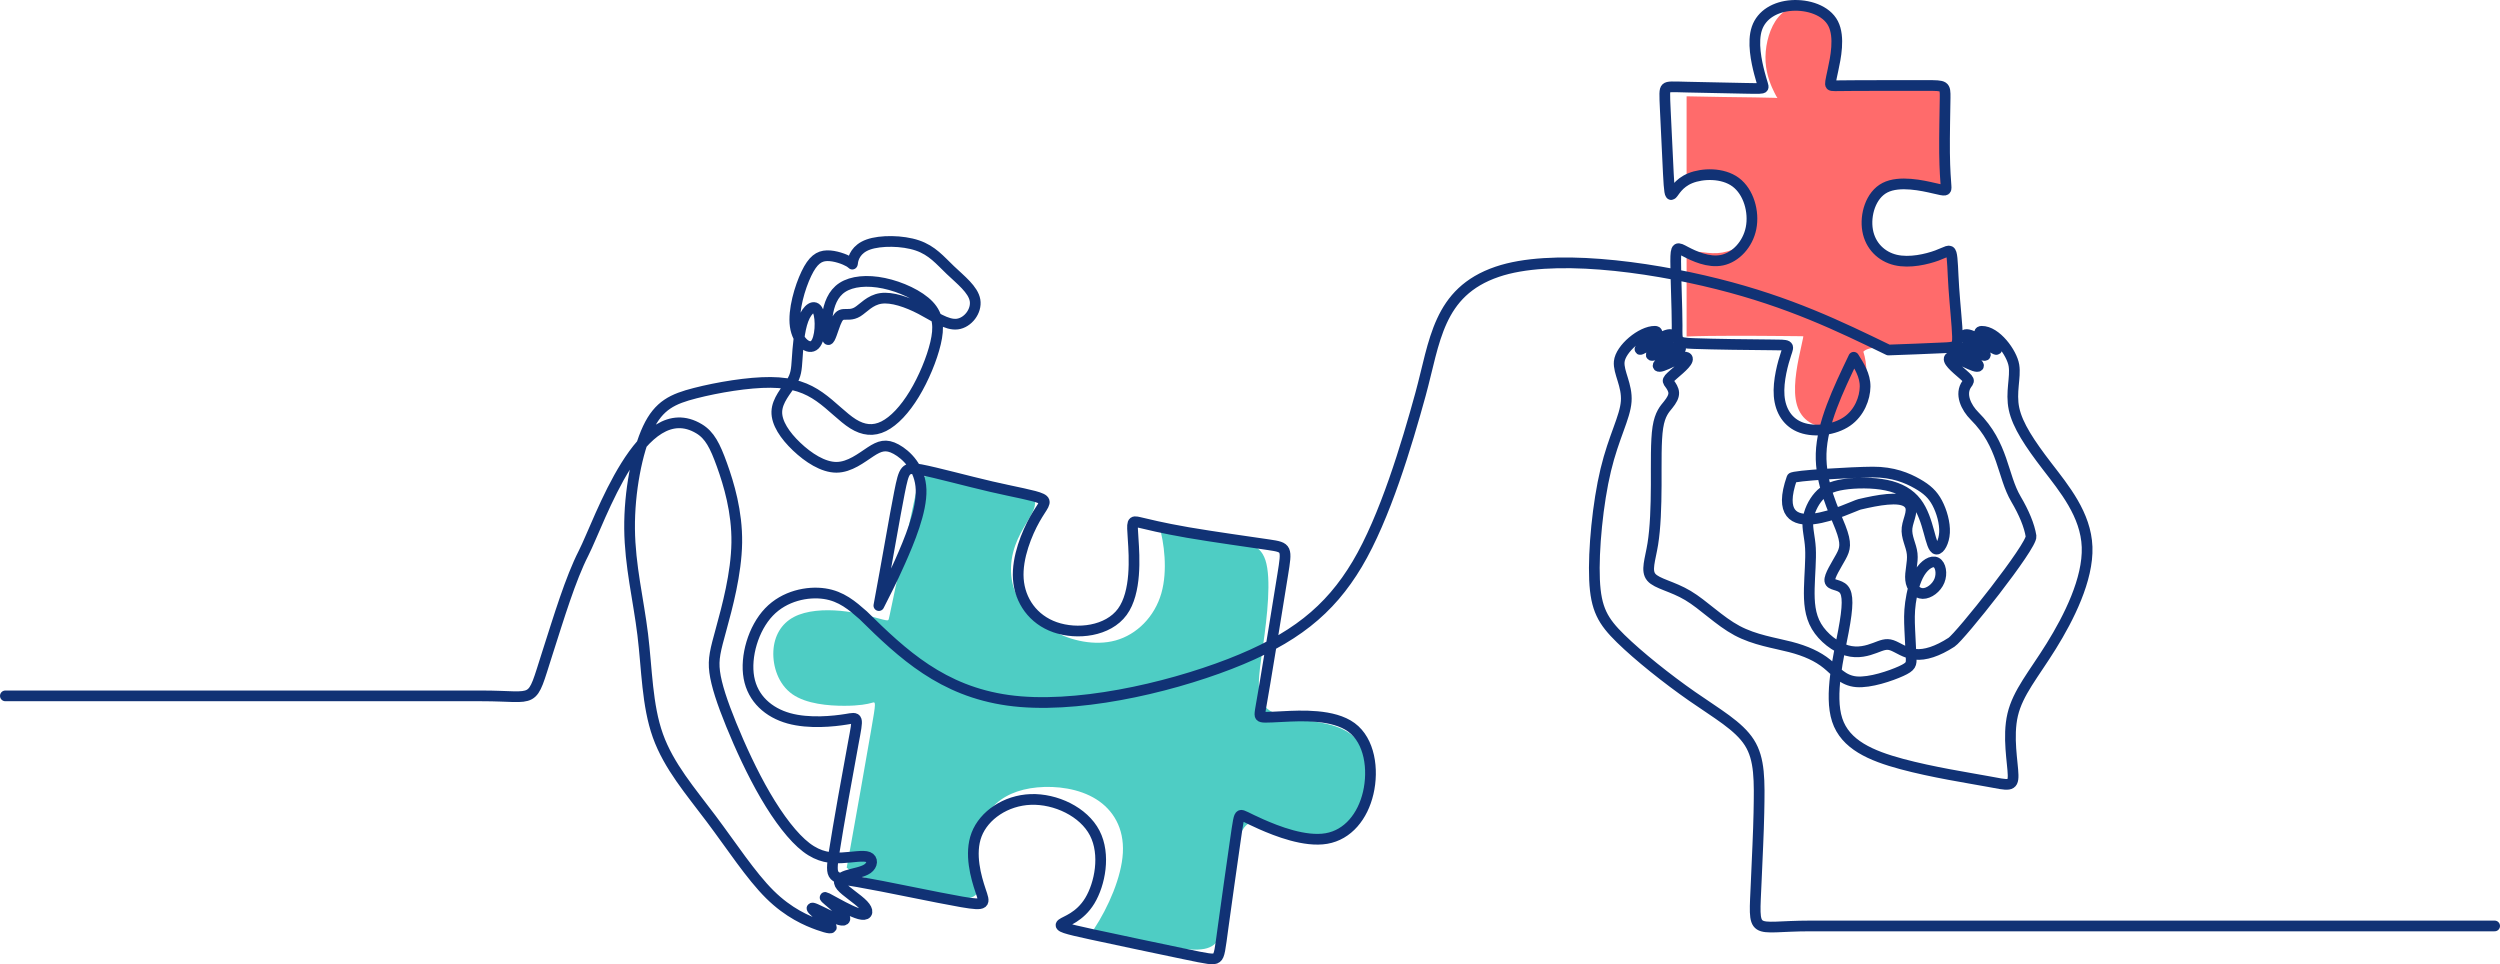
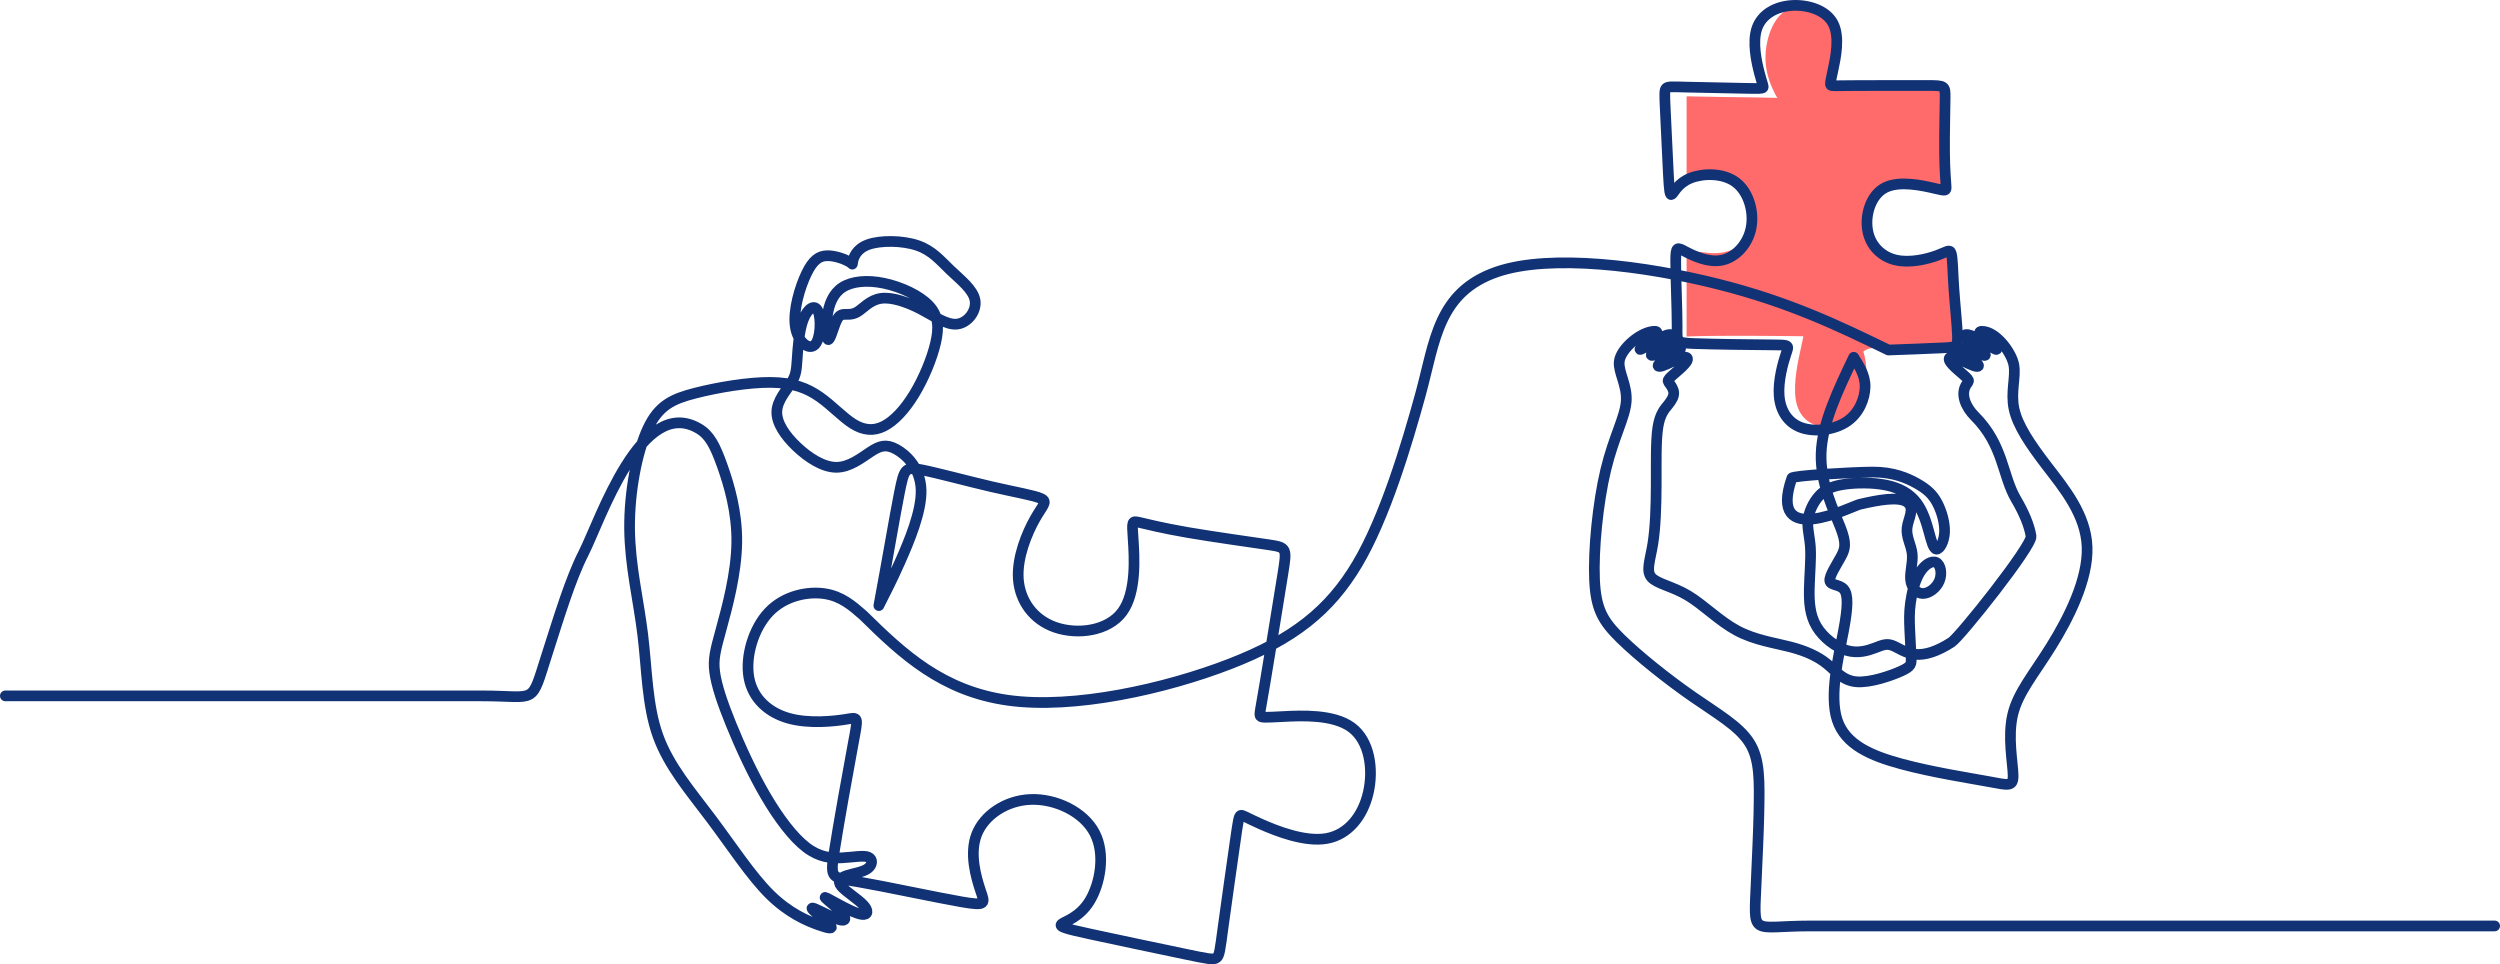
<svg xmlns="http://www.w3.org/2000/svg" id="_レイヤー_2" viewBox="0 0 2801.44 1080.54">
  <defs>
    <style>.cls-1{fill:#4ecdc4;}.cls-1,.cls-2,.cls-3{fill-rule:evenodd;}.cls-2{fill:none;stroke:#113275;stroke-linecap:round;stroke-linejoin:round;stroke-width:12px;}.cls-3{fill:#ff6b6b;}</style>
  </defs>
  <g id="Layer_1">
-     <path class="cls-1" d="M948.8,972.23c5.89,5.92,15.57,9.96,30.64,14.74,29.81,9.45,80.7,21.81,102.33,19.99,21.63-1.82,14-17.81,10.54-37.81-3.17-18.34-2.82-40.05,12.71-55.3,1.85-2.92,3.92-5.72,6.18-8.3,12.02-13.71,29.58-21.16,51.1-23.21,21.52-2.04,47.01,1.32,66.01,13.23,19,11.9,31.5,32.34,29.94,60.24-1.5,26.79-15.97,60.44-32.67,85.75,12.6,4.81,29.3,8.19,46.13,11.74,30.17,6.36,60.71,13.27,77.79,10,17.09-3.27,20.72-16.72,24.72-45.99,4-29.26,8.36-74.34,19.81-89.79,11.45-15.45,29.99-1.27,52.53,6.54,22.54,7.82,49.08,9.27,65.8-6.18,16.72-15.45,23.63-47.8,20.36-71.07-3.27-23.27-16.72-37.44-40.35-44.17-23.63-6.72-57.44-6-71.98-18.18-14.54-12.18-9.81-37.26-5.09-70.7,4.73-33.44,9.45-75.25,2.73-95.97-6.73-20.72-24.9-20.36-53.62-25.81-20.28-3.85-45.81-10.6-65.59-13.47,5.76,19.43,9.8,50.89,2.6,76.16-7.59,26.64-27.67,46.41-51.23,52.97-23.56,6.56-50.6-.08-67.99-9.72-8.35-4.63-14.48-9.95-18.49-15.1-3.41-2.06-6.58-4.3-9.41-6.69-21.81-18.36-24.36-45.62-19.09-66.89,5.27-21.27,18.36-36.53,22.9-47.8,4.54-11.27.55-18.54-18.18-24.54-18.72-6-52.17-10.72-75.79-13.45-14.82-1.71-25.78-2.63-34.58,3.87-7.21,34.7-19.89,92.05-26.41,122.44-6.91,32.2-6.91,34.13-7.74,34.96-.83.83-2.49.55-11.19-1.8-8.71-2.35-24.46-6.77-42.43-8.43-17.97-1.66-38.14-.55-52.24,6.91-14.1,7.46-22.11,21.28-22.94,38.28-.83,17,5.53,37.17,21.28,48.23,15.75,11.06,40.91,12.99,58.04,12.99s26.26-1.93,30.96-3.32c4.7-1.38,4.97-2.21-.83,31.23-5.8,33.44-17.69,101.16-24.32,137.5-1.12,6.14-2.09,11.38-2.95,15.88Z" />
    <path class="cls-3" d="M2010.55,7.29c12.26-.26,25.15,2.04,32.31,7.56,12.29,9.47,15.42,29.37,15.03,44.43-.4,15.05-4.89,24.78-6.22,30.62-1.33,5.84-7.16,6.83,13.66,6.07,20.82-.75,64.14-.2,85.78-.81,21.64-.61,30.03-.97,29.26,16.39-.76,17.36-3.58,40.86-2.14,60.66,1.43,19.8,3.92,40.76-.32,41.54-4.24.78-47.74-12.49-65.57-2.67-17.82,9.83-22.57,46.87-14.11,63.09,8.45,16.22,18.82,14.53,39.61,15.9,20.79,1.37,47.23-14.63,47.75-8.89.52,5.74,10.36,99.48,7.44,104.3-2.92,4.82-43.83,6.2-62.16,5.13-18.33-1.07-35.72-3.29-42.85,3.44,2.19,6.97,3.4,14.54,3.4,22.45,0,31.74-19.36,57.99-44.52,62.29-20.47-1.31-31.85-12.95-34.7-31.42-2.86-18.52,2.86-43.89,5.71-56.8,2.86-12.91,2.86-13.37,2.86-13.6s0-.23-27.2-.46c-25.11-.21-73.41-.62-103.62.58v-90.15c.42-.62.86-1.19,1.33-1.68,6.4-6.63,18.28-.69,33.13-1.6,14.85-.91,32.67-8.68,38.62-24.45,5.94-15.77,0-39.53-11.2-53.24-11.2-13.71-27.65-17.37-43.41-13.25-6.41,1.67-12.71,4.63-18.47,6.38v-91.18c25.28.66,58.21.97,76.95,1.24,23.77.34,24.73.62,24.93.75.21.14-.34.14-3.49-6.17-3.15-6.3-8.91-18.91-9.86-34.18-.96-15.28,2.88-33.22,10.82-45.62,4.95-7.73,11.5-13.3,21.22-16.68Z" />
    <path class="cls-2" d="M2795.44,1037.6h-766.86c-67.51,0-63.25,13.94-60.54-50.84,1.16-27.83,2.51-53.05,2.95-76.06.7-36.28,1.16-59.98-10.71-78.63-11.87-18.65-36.07-32.23-64.15-51.79-28.08-19.56-60.03-45.09-79.99-64.62-19.96-19.53-27.92-33.06-29.35-66.15-1.43-33.09,3.66-85.74,12.58-122.89,8.92-37.15,21.65-58.81,22.93-76.85,1.27-18.05-8.92-32.48-7.84-44.41,1.32-14.58,24.94-34.3,39.99-34.12,2.93.03,3.42,1.99-.03,5.58-3.45,3.59-10.84,8.82-14.39,11.92-3.56,3.1-3.28,4.08,2.09,1.01,5.37-3.07,15.82-10.18,22.83-13.17,7.01-3,10.56-1.88,7.7,1.78-2.86,3.66-12.13,9.86-17.39,14.08-5.26,4.22-6.52,6.45-2.79,5.72,3.73-.73,12.44-4.43,19.03-6.62,6.59-2.2,11.05-2.89,11.64-1.39.59,1.5-2.68,5.19-7.88,8.5-5.19,3.31-12.3,6.24-15.44,8.68-3.14,2.44-2.3,4.39,3.07,2.65,5.37-1.74,15.27-7.18,21.12-9.03,5.85-1.85,7.67-.1,6.76,2.61-.91,2.72-4.53,6.41-8.85,10.28-4.32,3.87-9.34,7.91-11.44,10.38-2.1,2.47-1.29,3.38.47,5.75,1.76,2.38,4.47,6.23,4.61,10.29.14,4.07-2.28,8.34-6.17,13.18-3.89,4.83-9.25,10.22-11.61,25.43-2.37,15.21-1.75,40.24-1.85,64.65-.1,24.41-.93,48.2-3.83,66.1-2.9,17.89-7.86,29.89-1.65,37.24,6.21,7.34,23.58,10.03,41.06,20.48,17.48,10.45,35.06,28.65,54.95,39.29,19.89,10.64,42.08,13.71,59.72,18.28,17.64,4.58,30.74,10.66,41.03,18.96,10.29,8.3,17.77,18.83,33.09,20.11,15.32,1.29,38.47-6.67,50.04-11.93,11.58-5.26,11.58-7.83,11.23-15.43-.35-7.6-1.05-20.23-1.52-30.87-.47-10.64-.7-19.29.82-30.4,1.52-11.11,4.79-24.67,10.41-33.79,5.61-9.12,13.56-13.8,18.47-11.23,4.91,2.57,6.78,12.39,3.51,20.46-3.27,8.07-11.69,14.38-18.71,14.27-7.02-.12-12.63-6.66-13.56-15.32-.94-8.65,2.81-19.41,1.75-29.23-1.05-9.82-6.9-18.71-5.73-29,1.17-10.29,9.35-21.98.12-28.76-9.24-6.78-32.39-2.52-53.46,2.43-8.37,1.97-103.86,51.29-75.69-29.52.95-2.74,67.87-6.56,90.62-6.69,22.75-.12,38.65,6.66,49.76,12.97,11.11,6.31,17.42,12.16,22.45,21.63,5.03,9.47,8.77,22.57,8.19,33.21-.58,10.64-5.5,18.83-9,18.59-3.51-.23-5.61-8.89-8.54-19.53-2.92-10.64-6.67-23.27-14.03-32.86-7.37-9.59-18.36-16.14-33.56-19.29-15.2-3.16-34.61-2.92-48.17-.82-13.56,2.1-21.28,6.08-27.59,13.21-6.31,7.13-11.23,17.42-12.16,27.01-.94,9.59,2.1,18.47,2.81,31.22.7,12.75-.94,29.35-1.29,44.9-.35,15.55.58,30.05,8.07,42.68,7.48,12.63,21.51,23.39,34.03,27.01,12.51,3.62,23.5.12,31.34-2.81,7.83-2.92,12.51-5.26,19.06-3.04,6.55,2.22,14.97,9,26.08,10.17,11.11,1.17,24.91-3.27,40.81-13.56,9.6-6.21,90.76-108.24,89.1-118.8-1.87-11.93-7.95-26.43-16.84-41.51-15.59-26.46-13.85-60.73-46.48-93.25-9.28-9.25-16.97-24.64-8.46-36.12,1.76-2.38,2.57-3.28.47-5.75-2.1-2.47-7.12-6.52-11.44-10.38-4.32-3.87-7.95-7.56-8.85-10.28-.91-2.72.91-4.46,6.76-2.61,5.86,1.85,15.75,7.28,21.12,9.03,5.37,1.74,6.2-.21,3.07-2.65-3.14-2.44-10.25-5.37-15.44-8.68-5.19-3.31-8.47-7.01-7.88-8.5.59-1.5,5.05-.8,11.64,1.39,6.59,2.2,15.3,5.89,19.03,6.62,3.73.73,2.47-1.5-2.79-5.72-5.26-4.22-14.53-10.42-17.39-14.08-2.86-3.66.7-4.77,7.7-1.78,7.01,3,17.46,10.11,22.83,13.17,5.37,3.07,5.65,2.09,2.09-1.01-3.55-3.1-10.94-8.33-14.39-11.92-3.45-3.59-2.96-5.54-.03-5.58,16.03-.19,33.84,24.15,36.11,38.25,2.17,13.51-3.84,30.04.1,48.63,3.94,18.59,17.84,39.25,37,64.23,19.16,24.98,43.57,54.27,44.88,90.52,1.31,36.25-20.47,79.44-40.19,111.18-19.72,31.74-37.37,52.02-43.19,76.81-5.82,24.79.19,54.09.47,67.65.28,13.56-5.16,11.4-27.85,7.22-22.69-4.17-62.64-10.35-97.03-19.62-34.39-9.27-63.21-21.62-72.27-49.42-9.06-27.8,1.65-71.04,7-99.25,5.35-28.21,5.35-41.39.41-47.15-4.94-5.77-14.83-4.12-15.65-9.47-.82-5.35,7.41-17.71,12.35-26.77,4.94-9.06,6.59-14.83-.43-33.04-7.02-18.21-22.7-48.86-21.66-82.72,1.03-33.85,18.78-70.91,36.53-107.97,5.77,9.21,12.93,20.06,12.75,32.92-.18,12.86-6.3,29.37-20.3,38.98-14,9.61-35.87,12.32-51.04,6.97-15.17-5.36-23.63-18.78-24.98-35.66-1.35-16.88,4.41-37.23,7.78-47.25,3.37-10.03,4.34-9.73-16.96-9.86-21.31-.13-64.9-.68-85.87-1.45-20.96-.78-19.3-1.78-19.28-20.36.02-18.58-1.61-54.73-1.59-71.97.02-17.24,1.69-15.58,10.87-10.75,9.18,4.83,25.88,12.82,41.07,9.63,15.18-3.19,28.85-17.56,32.5-35.92,3.65-18.36-2.72-40.72-17.24-51.49-14.52-10.77-37.2-9.97-50.76-4.48-13.56,5.49-18.02,15.65-20.53,17.94-2.51,2.28-3.08-3.32-4.12-22.71-1.04-19.39-2.57-52.58-3.42-71.27-.86-18.69-1.05-22.88,1.03-24.82,2.07-1.93,6.41-1.6,23.64-1.16,17.23.45,47.35,1.02,64.04,1.33,16.69.31,19.95.38,20.76-.9.81-1.28-.82-3.89-4.06-16.3-3.24-12.4-8.08-34.59-2.75-50.09,5.32-15.5,20.81-24.31,38.89-25.52,18.08-1.21,38.74,5.18,46.51,20.27,7.77,15.1,2.65,38.91-.18,52.09-2.83,13.18-3.38,15.73-2.41,16.83.97,1.1,3.46.74,24.97.57,21.51-.16,62.03-.13,82.47-.11,20.44.02,20.8.02,20.63,13.91-.16,13.89-.84,41.67-.64,61.44.2,19.77,1.28,31.52,1.67,37.3.38,5.79.07,5.61-13.07,2.56-13.14-3.05-39.11-8.98-55.29-.72-16.18,8.26-22.56,30.7-19.51,47.97,3.05,17.27,15.53,29.36,31.38,33.08,15.85,3.72,35.08-.93,46.29-5.04,11.21-4.11,14.41-7.67,16.02-2.33,1.61,5.34,1.63,19.59,2.89,38.46s3.79,42.38,4.12,54.36c.33,11.98-1.52,12.43-16.93,13.02-15.41.58-43.25,1.98-60.44,2.4-55.37-26.86-110.73-53.72-191.56-74.01-80.82-20.29-187.1-34.01-246.83-13.67-66.83,22.76-69.8,78.45-85.94,137.26-15.44,56.23-39.93,138.27-70.93,190.29-30.99,52.02-71.31,84.27-142.94,112.01-71.64,27.74-174.6,50.96-248.32,40.64-73.72-10.32-117.9-51.43-162.38-95.29-12.18-10.69-24.36-21.38-43.33-24.19-18.98-2.81-44.76,2.26-62.25,20.58-17.5,18.32-26.71,49.88-22.45,73.5,4.27,23.61,22.01,39.28,44.77,45.6,22.75,6.33,50.51,3.32,64.3,1.06,13.78-2.26,13.58-3.77,7.9,26.6-5.69,30.37-16.86,92.62-21.51,122.64-4.65,30.02-2.77,27.8,27.16,32.94,29.94,5.14,87.93,17.64,115.9,22.46,27.97,4.82,25.92,1.96,21-12.72-4.92-14.68-12.7-41.17-4.38-62.77,8.32-21.6,32.74-38.29,60.65-39.29,27.91-.99,59.31,13.72,71.71,37.68,12.4,23.96,5.8,57.15-5.52,75.82-11.32,18.66-27.35,22.8-31.32,25.95-3.96,3.15,4.15,5.33,32.46,11.49,28.31,6.17,76.82,16.33,104.14,22.05,27.32,5.72,33.45,7.01,36.79,4.42,3.34-2.59,3.89-9.06,7.35-34.54,3.45-25.48,9.81-69.97,13.33-94.62,3.52-24.65,4.21-29.46,6.28-30.35,2.07-.89,5.54,2.14,23.03,9.87,17.49,7.73,49.01,20.15,73.1,16.01,24.09-4.14,40.76-24.84,46.86-51.17,6.1-26.33,1.63-58.28-18.75-73.33-20.38-15.05-56.66-13.2-76.75-12.17-20.09,1.03-23.97,1.22-25.35-.47-1.38-1.69-.26-5.28,5.12-36.91,5.37-31.63,15-91.32,19.86-121.42,4.86-30.1,4.94-30.63-15.55-33.7-20.49-3.08-61.56-8.71-90.62-13.72-29.06-5.01-46.11-9.41-54.53-11.36-8.43-1.95-8.24-1.44-6.88,18.64,1.36,20.08,3.88,59.74-12.14,81.59s-50.6,25.89-75.3,17.28c-24.7-8.61-39.53-29.87-41.23-54.11-1.69-24.23,9.75-51.43,18.47-66.97,8.73-15.53,14.74-19.39,7.26-23.04-7.48-3.64-28.45-7.07-55.94-13.44-27.49-6.37-61.5-15.7-79.06-19.05-17.56-3.35-18.67-.73-23.96,25.8-5.28,26.53-13.59,76.09-23.04,126.52,6.14-12.29,13.64-26.27,23.79-49.19,10.15-22.91,24.31-56.45,23.52-80.69-.8-24.23-16.55-39.16-27.95-45.38-11.4-6.22-18.45-3.73-28.61,2.9-10.16,6.63-23.42,17.41-38.35,17.41s-31.51-10.78-44.57-23.22c-13.06-12.44-22.59-26.53-22.18-39.18.41-12.64,10.78-23.84,16.17-32.34,5.39-8.5,5.8-14.3,6.63-26.74.83-12.44,2.07-31.51,6.77-43.91,4.7-12.4,12.84-18.14,16.57-9.64,3.73,8.5,3.05,31.23-3.64,37.74-6.69,6.51-19.38-3.21-21.87-20.96-2.49-17.75,5.21-43.52,12.5-58.74,7.29-15.22,14.16-19.88,23.11-20.12,8.95-.25,19.99,3.93,24.78,6.75,4.78,2.82,3.31,4.29,4.05,0,.74-4.29,3.68-14.35,17.42-19.26,13.74-4.91,38.27-4.66,54.95.98,16.68,5.64,25.51,16.68,37,27.64,11.49,10.96,25.63,21.83,27.67,33.85,2.04,12.02-8.03,25.19-19.91,26.65-11.88,1.46-25.57-8.77-40.94-16.77-15.37-8-32.42-13.76-44.65-12-12.23,1.76-19.65,11.03-26.07,14.98-6.42,3.95-11.83,2.58-15.72,2.95-3.9.37-6.27,2.48-9.09,9.6-2.82,7.11-6.09,19.23-8.13,18.67-2.04-.56-2.86-13.79-1.06-26.53,1.8-12.75,6.22-25.01,16.92-31.97,10.71-6.96,27.7-8.62,46.57-4.68,18.86,3.94,39.59,13.47,50.37,24.87,10.78,11.4,11.61,24.67,7.46,42.29-4.15,17.62-13.27,39.59-23.84,57-10.57,17.41-22.59,30.26-34.2,36.07-11.61,5.8-22.8,4.56-34.41-2.69-11.61-7.26-23.63-20.52-37.52-30.26-13.89-9.74-29.64-15.96-54.72-16.17-25.08-.21-59.49,5.6-84.57,12.02-25.08,6.43-40.84,13.47-53.07,39.52-12.23,26.05-20.94,71.1-20.52,112.56.41,41.46,9.95,79.32,14.72,118.36,4.77,39.04,4.77,79.25,17,113.45,12.23,34.2,36.69,62.39,59.7,93.07,23.01,30.68,44.57,63.84,65.71,84.78,21.14,20.94,41.87,29.64,54.3,34.09,12.42,4.44,16.54,4.62,13.98,1.16-2.56-3.47-11.81-10.58-16.9-15.08-5.1-4.5-6.04-6.4.24-3.67,6.28,2.73,19.79,10.07,26.78,11.97,6.99,1.9,7.47-1.66,2.37-7.58-5.1-5.93-15.76-14.22-18.25-16.71-2.49-2.49,3.2.83,12.33,5.81,9.13,4.98,21.69,11.61,28.44,12.44,6.76.83,7.7-4.15,1.42-10.79-6.28-6.64-19.79-14.93-24.65-20.86-4.86-5.93-1.07-9.48,6.14-11.91,7.2-2.43,17.82-3.73,23.4-7.76,5.58-4.02,6.13-10.77.66-12.96-5.47-2.19-16.96.18-29.27.82-12.31.64-25.44-.46-40.11-11.67-14.68-11.21-30.91-32.55-45.77-57.98-14.86-25.44-28.35-54.97-38.38-79.59-10.03-24.62-16.59-44.31-18.51-59.01-1.92-14.7.81-24.41,7.36-48.31,6.55-23.9,16.92-62,17.4-96.61.48-34.6-8.92-65.71-16.64-87.17-7.72-21.46-13.75-33.28-25.56-40.39-64.63-38.91-110.89,102.8-129.5,139.36-14.75,28.98-27.4,71.16-40.62,112.32-19.07,59.33-10.13,47.6-73.37,47.6H6" />
  </g>
</svg>